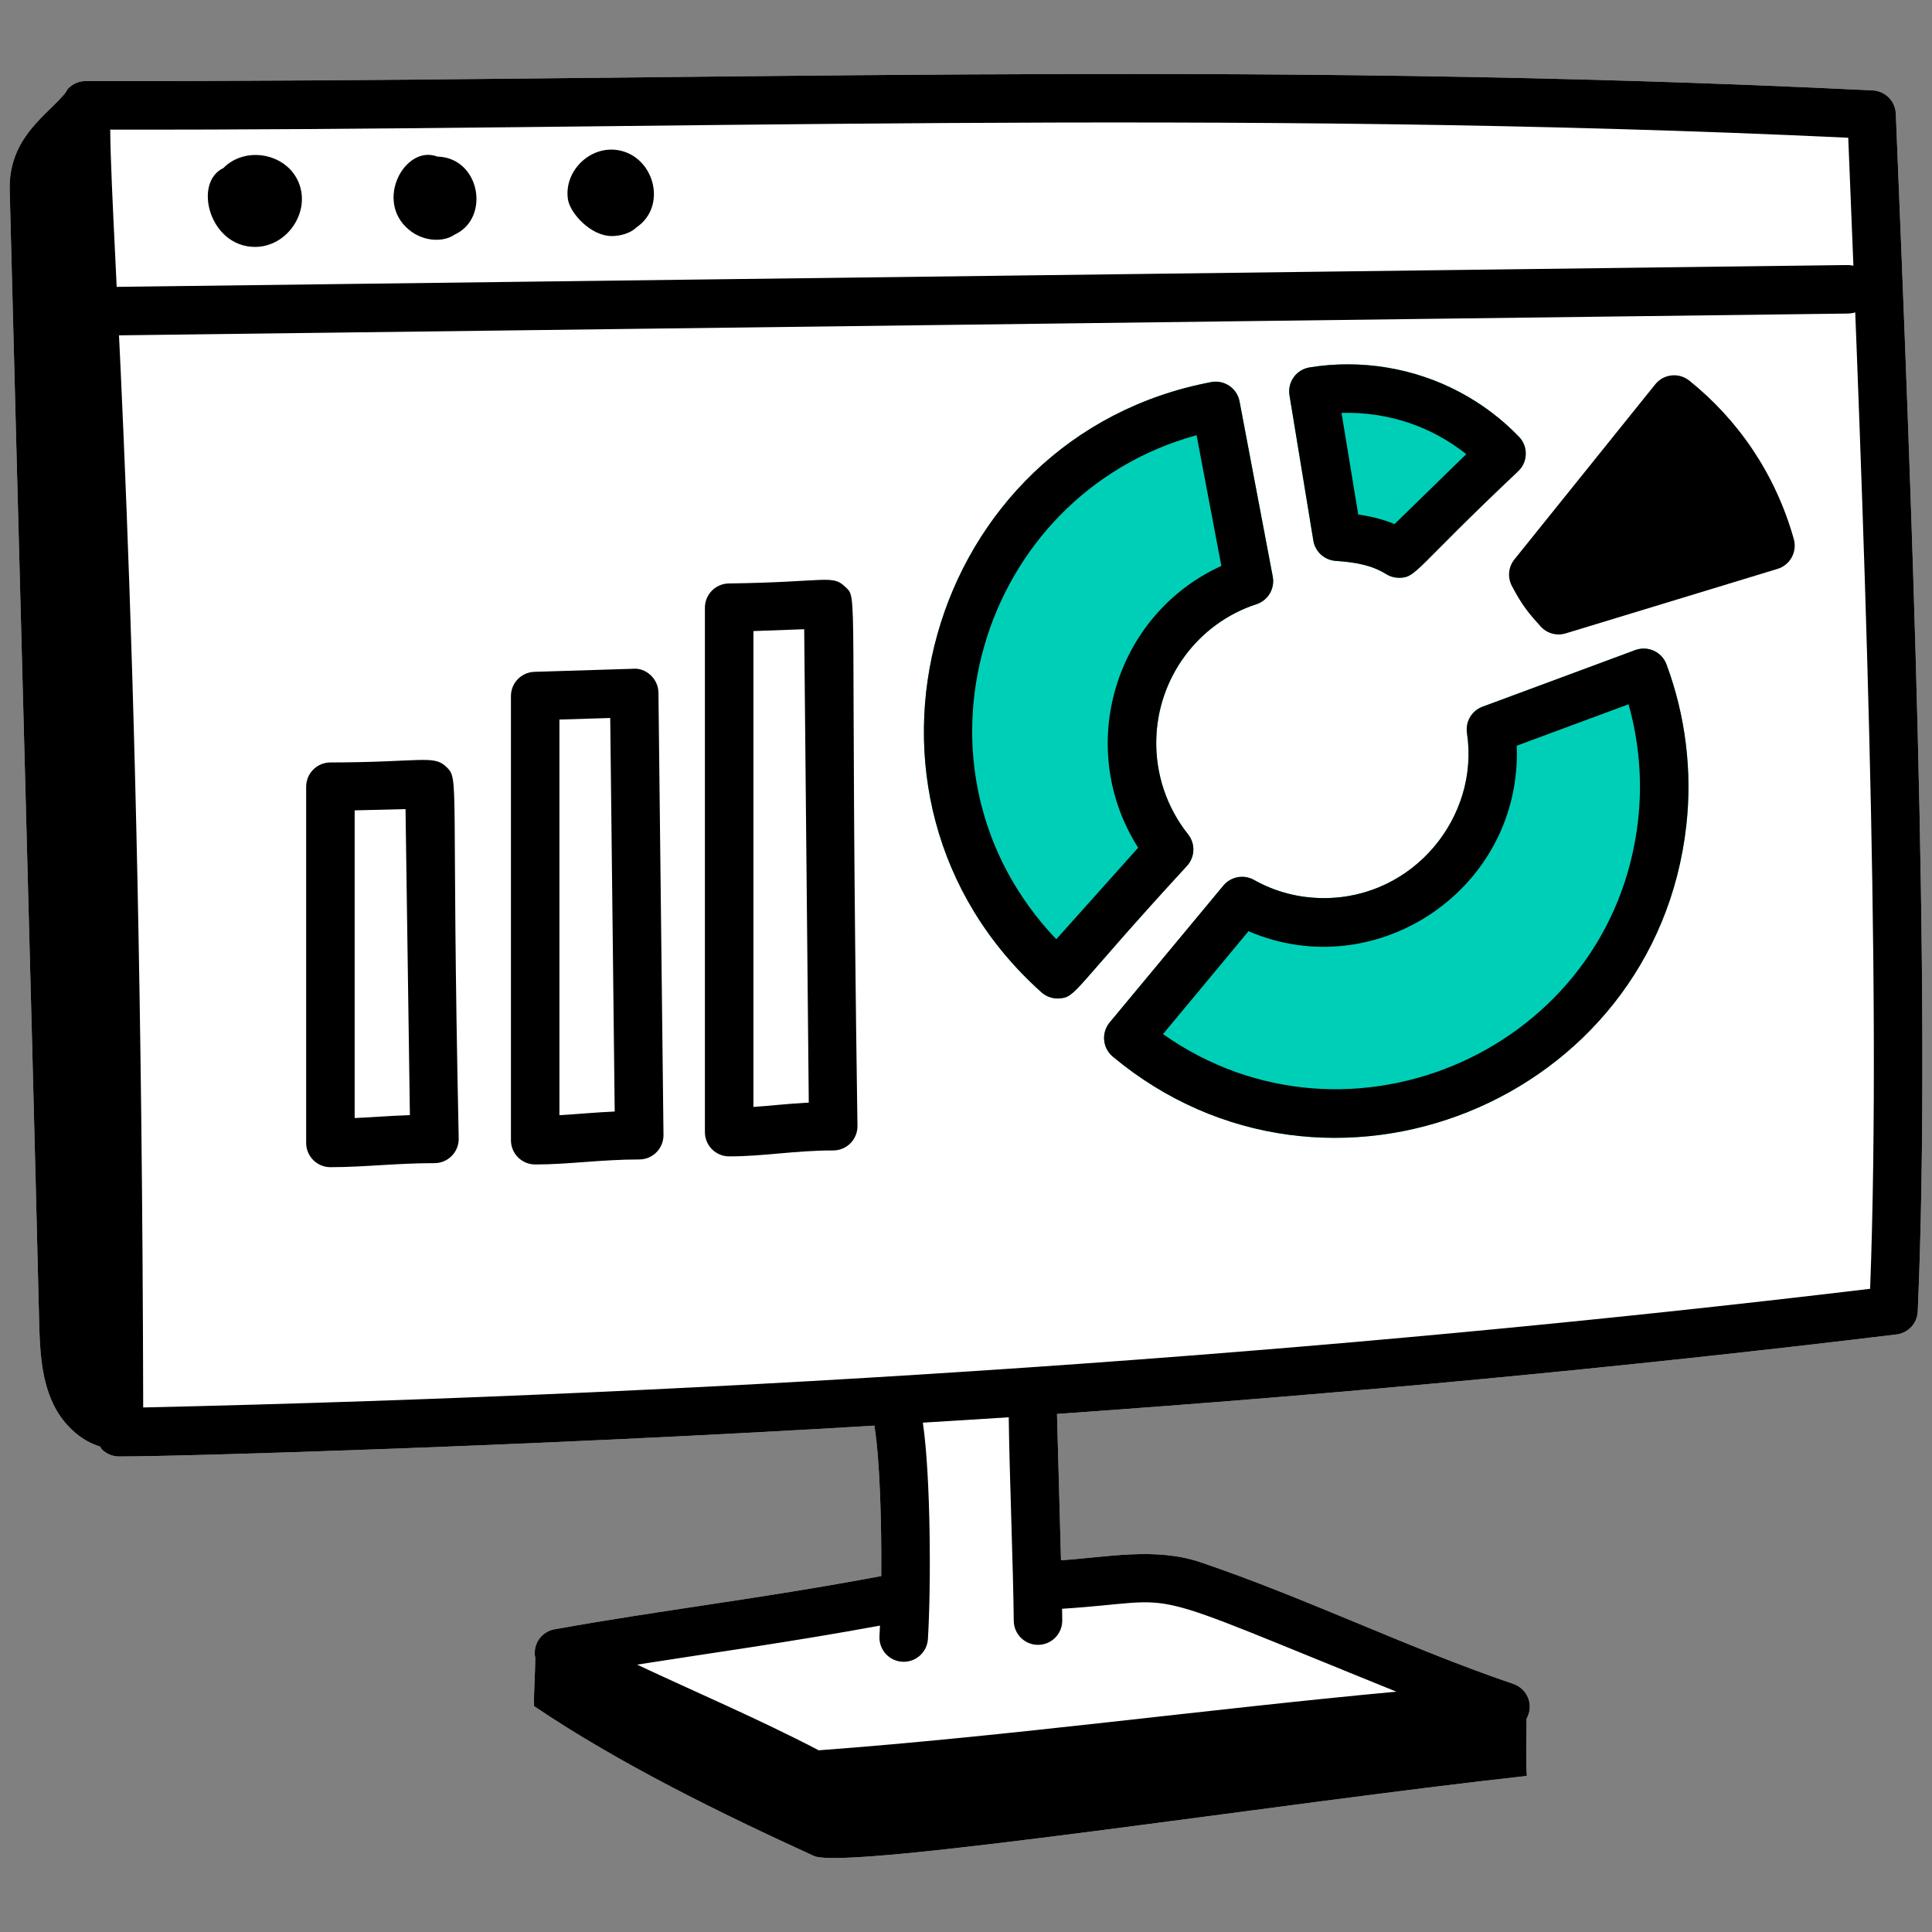
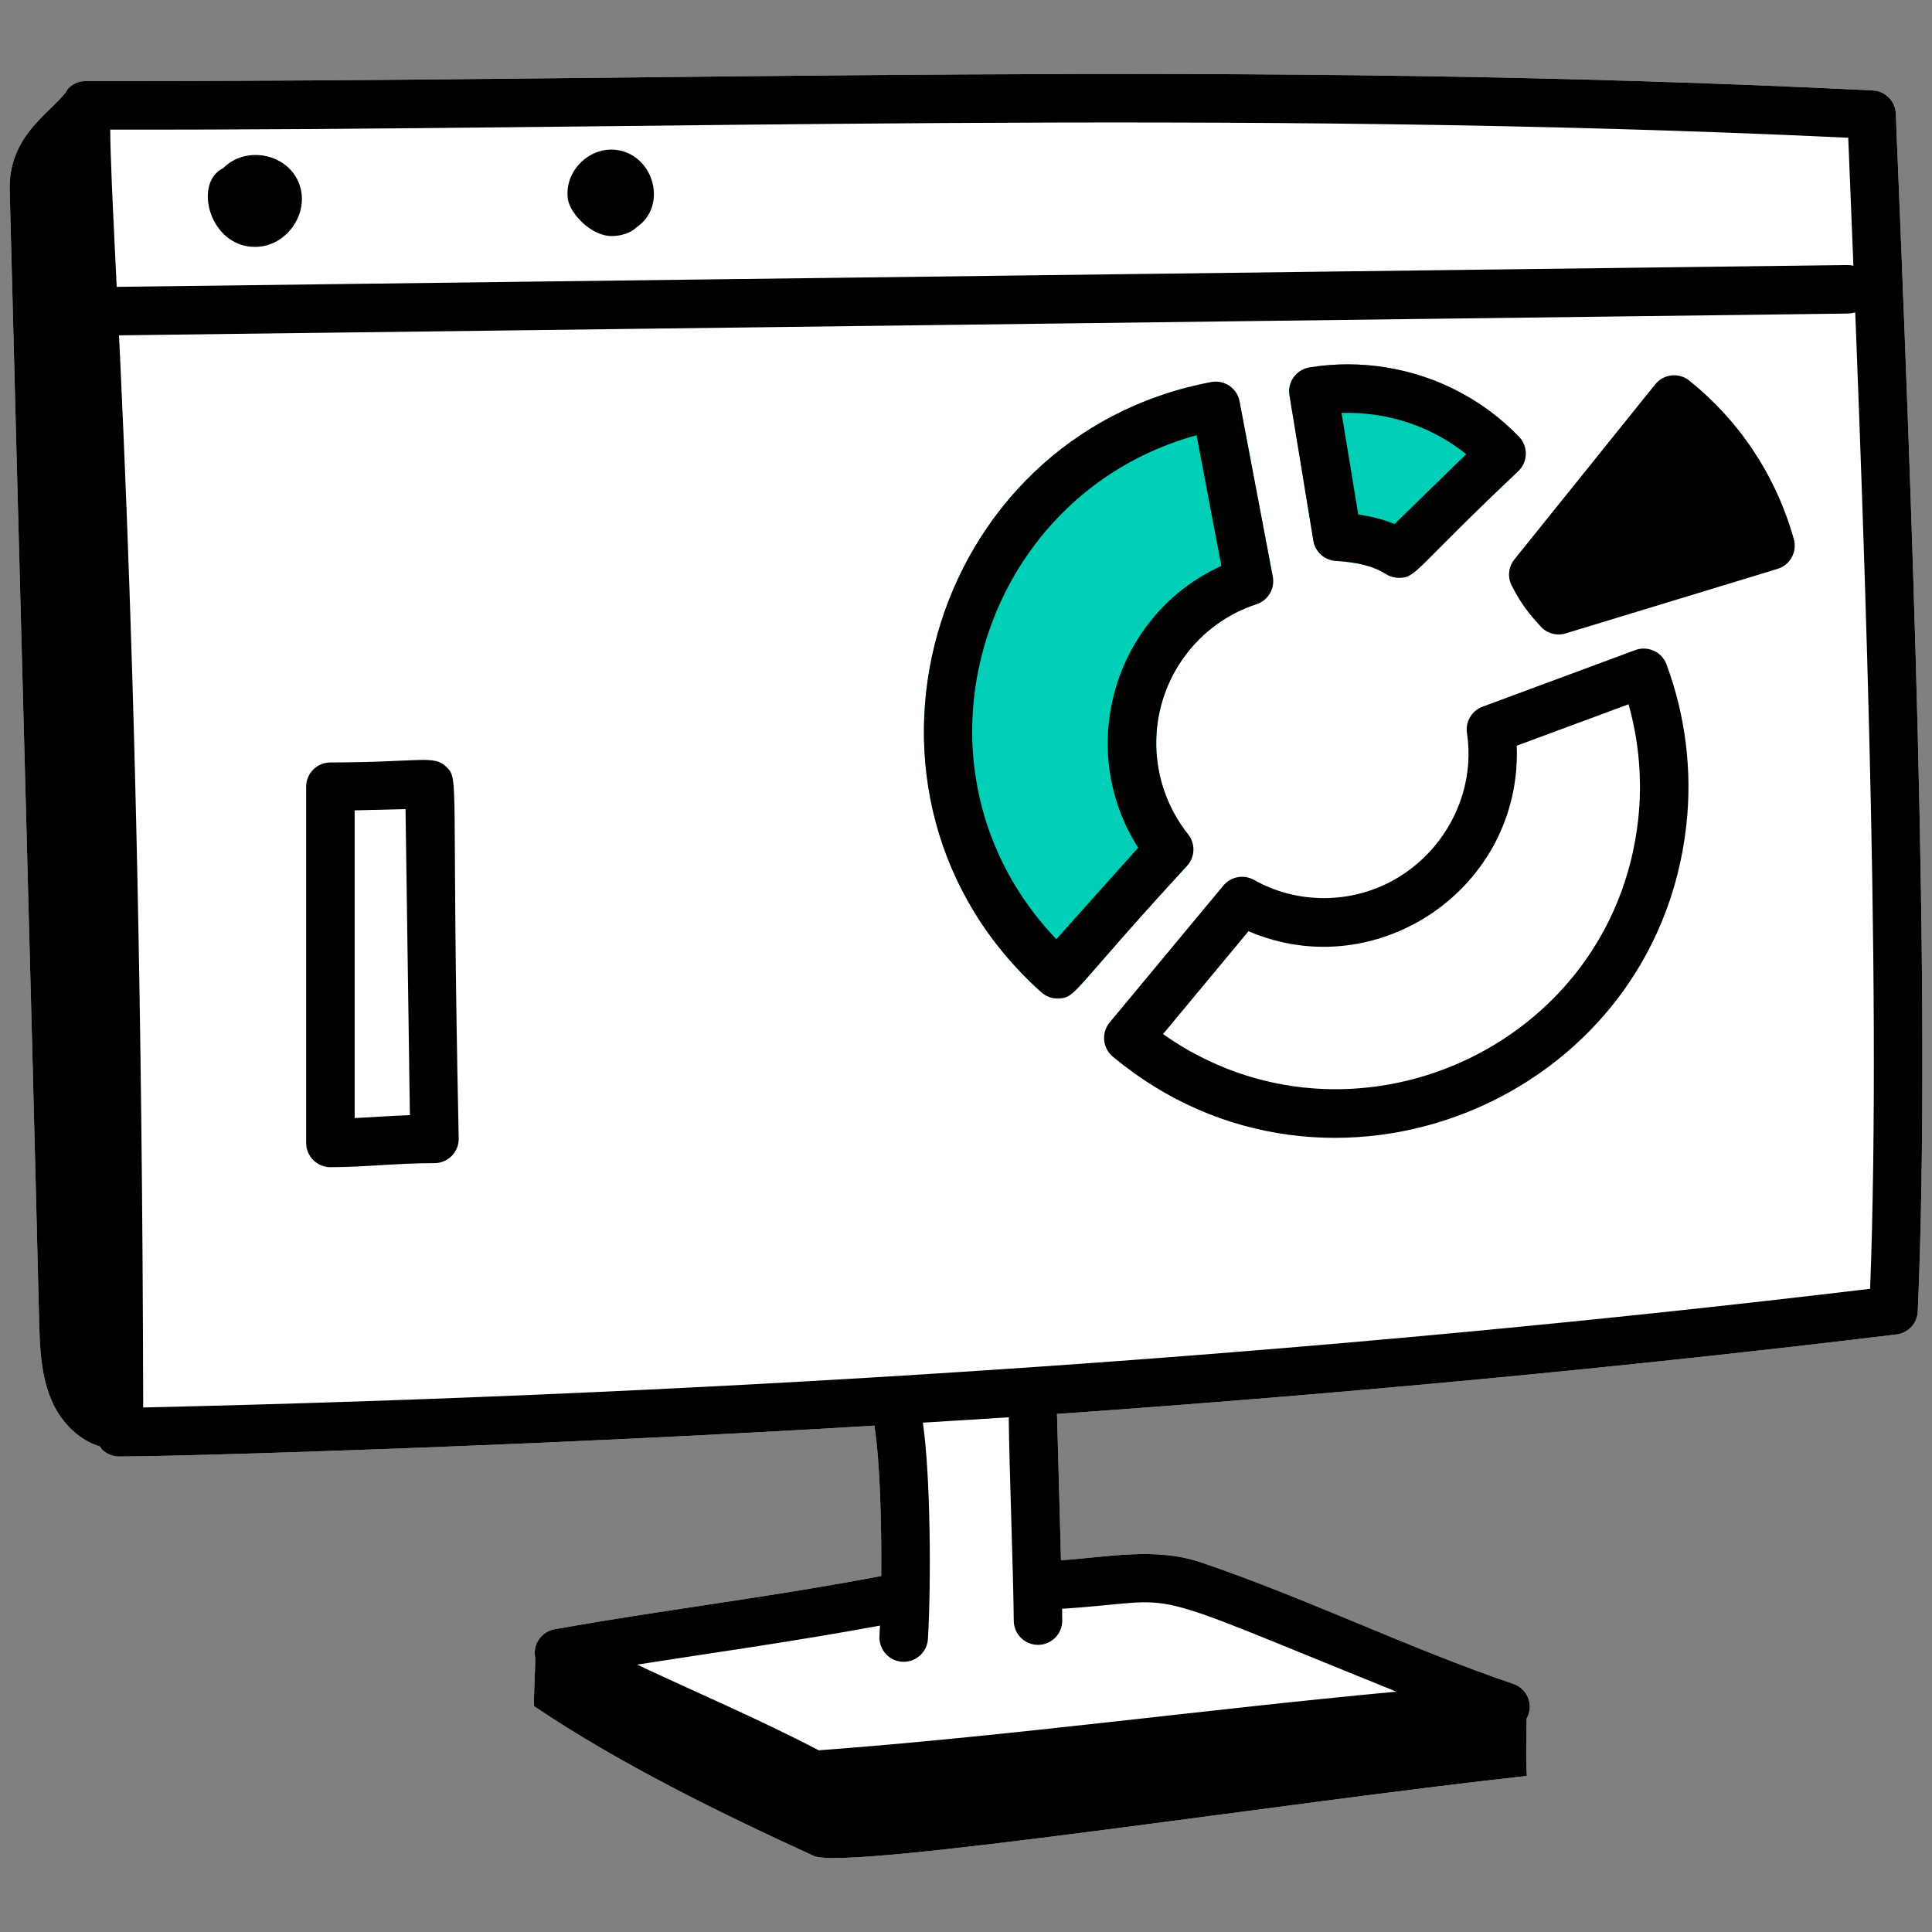
<svg xmlns="http://www.w3.org/2000/svg" version="1.0" id="Layer_1" x="0px" y="0px" viewBox="0 0 100 100" style="enable-background:new 0 0 100 100;" xml:space="preserve">
  <rect x="0" y="0" width="100" height="100" fill="#808080" stroke="none" />
  <style type="text/css">
	.st0{fill:#00CFB8;}
	.st1{fill:#FFFFFF;}
	.st2{fill:#778CEA;}
	.st3{fill:#00CEB7;}
	.st4{fill:#FFC14B;}
	.st5{fill:#FC5602;}
	.st6{fill:#4EDC87;}
	.st7{fill:#FF826D;}
	.st8{fill:#C665FC;}
	.st9{fill:#FFD49E;}
	.st10{fill:none;}
	.st11{fill:#6D4689;}
	.st12{fill:#231F20;}
	.st13{fill:#C9C9C9;}
	.st14{fill:#060606;}
	.st15{fill:#050505;}
	.st16{fill:#778DEB;}
	.st17{stroke:#000000;stroke-miterlimit:10;}
	.st18{fill:#FAD4FC;}
	.st19{fill:#C4EA71;}
	.st20{fill:#F0D6F7;}
	.st21{fill:none;stroke:#000000;stroke-width:3;stroke-miterlimit:10;}
	.st22{fill:#221F20;}
	.st23{fill:none;stroke:#000000;stroke-width:3;stroke-miterlimit:10;stroke-dasharray:10;}
	.st24{fill:#7CD88B;}
	.st25{fill:#69B7F7;}
	.st26{fill:#FFA26E;}
	.st27{fill:#E570CC;}
	.st28{fill:#606795;}
	.st29{fill:#F9C467;}
	.st30{fill:#7EE8E8;}
	.st31{fill:#C0B9EB;}
	.st32{fill:#FFFFFF;stroke:#FFFFFF;stroke-width:5;stroke-miterlimit:10;}
</style>
  <path class="st1" d="M96.934,4.68C64.389,3.078,35.428,4.235,4.433,4.197H4.431c-0.34,0-0.665,0.137-0.9,0.382  c-0.058,0.06-0.088,0.138-0.133,0.208C2.53,5.907,0.432,7.068,0.502,9.838c0.432,17.125,1.105,41.293,1.519,58.39  c0.036,1.488,0.082,3.023,0.701,4.377c0.476,1.041,1.384,1.948,2.453,2.266c0.038,0.051,0.061,0.113,0.108,0.158  c0.235,0.23,0.551,0.358,0.878,0.358c3.321,0,21.742-0.552,39.109-1.596c0.002,0.023-0.007,0.045-0.003,0.068  c0.277,1.75,0.368,5.001,0.346,7.717c-6.401,1.202-11.192,1.731-16.908,2.755c-0.657,0.118-1.154,0.753-0.999,1.492  c-0.004,0.802-0.083,1.722-0.063,2.487c4.393,2.967,9.661,5.55,14.482,7.753c1.69,0.772,24.46-2.782,36.904-4.141  c-0.066-1.119-0.011-1.95-0.014-2.963c0.408-0.722,0.026-1.56-0.684-1.8c-5.337-1.812-10.718-4.44-16.177-6.293  c-2.349-0.795-4.804-0.269-7.236-0.107c-0.242-8.698-0.201-7.444-0.209-7.574c14.904-1.044,29.426-2.414,43.451-4.114  c0.61-0.074,1.077-0.577,1.103-1.19c0.722-16.505-0.35-42.758-1.136-62C98.099,5.233,97.583,4.711,96.934,4.68L96.934,4.68z" />
  <g>
    <path class="st0" d="M61.496,43.186c-1.106-1.387-1.691-3.129-1.647-4.907c0.075-3.203,2.159-6.018,5.184-7.005   c0.6-0.195,0.961-0.806,0.845-1.427l-1.719-9.071c-0.129-0.681-0.788-1.128-1.468-0.999c-14.75,2.79-20.101,21.453-8.789,31.583   c0.259,0.233,0.598,0.339,0.907,0.319c0.909-0.049,0.661-0.376,6.64-6.873C61.857,44.349,61.877,43.665,61.496,43.186z" />
    <path class="st0" d="M67.778,19.018c-0.683,0.113-1.147,0.758-1.034,1.442l1.235,7.523c0.095,0.574,0.572,1.008,1.152,1.048   c1.021,0.07,1.858,0.215,2.623,0.688c0.204,0.127,0.433,0.188,0.66,0.188c0.907,0,0.799-0.453,6.181-5.53   c0.494-0.482,0.507-1.272,0.028-1.769c-0.889-0.925-1.919-1.7-3.058-2.306C73.195,19.038,70.435,18.584,67.778,19.018z" />
-     <path class="st0" d="M84.643,33.647l-7.908,2.932c-0.559,0.207-0.894,0.777-0.804,1.366c0.655,4.331-2.756,8.54-7.4,8.54   c-1.293,0-2.513-0.317-3.628-0.943c-0.526-0.293-1.191-0.172-1.58,0.293l-5.888,7.088c-0.441,0.533-0.369,1.322,0.162,1.767   c11.059,9.226,28.089,2.394,29.687-11.975c0.314-2.805-0.042-5.685-1.028-8.33C86.013,33.735,85.292,33.409,84.643,33.647z" />
    <g id="_x37_2_00000029014427022149949190000001243982929454763702_">
      <path d="M61.496,43.186c-1.106-1.387-1.691-3.129-1.647-4.907c0.075-3.203,2.159-6.018,5.184-7.005    c0.6-0.195,0.961-0.806,0.845-1.427l-1.719-9.071c-0.129-0.681-0.788-1.128-1.468-0.999c-14.75,2.79-20.101,21.453-8.789,31.583    c0.259,0.233,0.598,0.339,0.907,0.319c0.909-0.049,0.661-0.376,6.64-6.873C61.857,44.349,61.877,43.665,61.496,43.186z     M54.673,48.615c-8.338-8.753-4.033-22.991,7.261-26.089l1.283,6.766c-5.514,2.51-7.604,9.394-4.306,14.586L54.673,48.615z" />
      <path d="M67.778,19.018c-0.683,0.113-1.147,0.758-1.034,1.442l1.235,7.523c0.095,0.574,0.572,1.008,1.152,1.048    c1.021,0.07,1.858,0.215,2.623,0.688c0.204,0.127,0.433,0.188,0.66,0.188c0.907,0,0.799-0.453,6.181-5.53    c0.494-0.482,0.507-1.272,0.028-1.769c-0.889-0.925-1.919-1.7-3.058-2.306C73.195,19.038,70.435,18.584,67.778,19.018z     M72.181,27.127c-0.636-0.264-1.273-0.41-1.879-0.498l-0.864-5.257c2.441-0.07,4.689,0.726,6.455,2.135L72.181,27.127z" />
      <path d="M84.643,33.647l-7.908,2.932c-0.559,0.207-0.894,0.777-0.804,1.366c0.655,4.331-2.756,8.54-7.4,8.54    c-1.293,0-2.513-0.317-3.628-0.943c-0.526-0.293-1.191-0.172-1.58,0.293l-5.888,7.088c-0.441,0.533-0.369,1.322,0.162,1.767    c11.059,9.226,28.089,2.394,29.687-11.975c0.314-2.805-0.042-5.685-1.028-8.33C86.013,33.735,85.292,33.409,84.643,33.647z     M84.79,42.436c-1.32,11.872-14.948,17.892-24.592,11.089l4.424-5.325c6.646,2.855,14.168-2.224,13.884-9.602l5.787-2.145    C84.841,38.39,85.012,40.435,84.79,42.436z" />
      <path d="M87.438,19.7c-0.539-0.432-1.329-0.347-1.763,0.192l-7.289,9.062c-0.312,0.387-0.366,0.923-0.137,1.364    c0.544,1.049,0.931,1.481,1.489,2.102c0.32,0.359,0.826,0.509,1.302,0.364l10.966-3.339c0.652-0.199,1.026-0.883,0.842-1.54    C91.895,24.516,89.957,21.722,87.438,19.7z" />
      <path d="M96.934,4.68C64.389,3.078,35.428,4.235,4.433,4.197H4.431c-0.34,0-0.665,0.137-0.9,0.382    c-0.058,0.06-0.088,0.138-0.133,0.208C2.53,5.907,0.432,7.068,0.502,9.838c0.432,17.125,1.105,41.293,1.519,58.39    c0.036,1.488,0.082,3.023,0.701,4.377c0.476,1.041,1.384,1.948,2.453,2.266c0.038,0.051,0.061,0.113,0.108,0.158    c0.235,0.23,0.551,0.358,0.878,0.358c3.321,0,21.742-0.552,39.109-1.596c0.002,0.023-0.007,0.045-0.003,0.068    c0.277,1.75,0.368,5.001,0.346,7.717c-6.401,1.202-11.192,1.731-16.908,2.755c-0.657,0.118-1.154,0.753-0.999,1.492    c-0.004,0.802-0.083,1.722-0.063,2.487c4.393,2.967,9.661,5.55,14.482,7.753c1.69,0.772,24.46-2.782,36.904-4.141    c-0.066-1.119-0.011-1.95-0.014-2.963c0.408-0.722,0.026-1.56-0.684-1.8c-5.337-1.812-10.718-4.44-16.177-6.293    c-2.349-0.795-4.804-0.269-7.236-0.107c-0.242-8.698-0.201-7.444-0.209-7.574c14.904-1.044,29.426-2.414,43.451-4.114    c0.61-0.074,1.077-0.577,1.103-1.19c0.722-16.505-0.35-42.758-1.136-62C98.099,5.233,97.583,4.711,96.934,4.68L96.934,4.68z     M52.472,83.895c0.007,0.688,0.567,1.242,1.255,1.242h0.013c0.693-0.007,1.249-0.575,1.242-1.268    c-0.002-0.187-0.006-0.4-0.009-0.6c6.65-0.42,3.284-1.377,17.303,4.291c-9.875,0.915-20.055,2.305-29.898,3.035    c-3.128-1.63-6.34-2.995-9.403-4.434c3.801-0.599,7.956-1.169,12.572-2.02c-0.008,0.18-0.015,0.381-0.025,0.541    c-0.042,0.714,0.52,1.332,1.255,1.332c0.657,0,1.211-0.513,1.252-1.178c0.168-2.765,0.146-8.416-0.262-11.2    c1.482-0.093,2.971-0.179,4.445-0.278C52.247,76.292,52.444,81.091,52.472,83.895z M96.797,66.708    C68.69,70.075,38.63,72.14,7.412,72.85C7.323,30.701,5.757,12.659,5.705,6.708c27.262,0.054,57.704-1.101,89.96,0.422    C96.424,25.738,97.414,50.57,96.797,66.708z" />
      <path d="M23.096,39.688c-0.652-0.63-1.301-0.23-6.025-0.223c-0.681,0.017-1.224,0.574-1.224,1.255v18.438    c0,0.693,0.562,1.255,1.255,1.255c1.773,0,3.392-0.209,5.386-0.209c0.707,0,1.265-0.58,1.255-1.273    C23.342,40.149,23.801,40.365,23.096,39.688z M18.357,57.87V41.944l2.633-0.065l0.226,15.84    C20.114,57.757,19.3,57.829,18.357,57.87z" />
-       <path d="M32.787,34.615l-5.125,0.159c-0.677,0.02-1.216,0.576-1.216,1.254v22.99c0,0.693,0.562,1.255,1.255,1.255    c1.736,0,3.405-0.26,5.386-0.26c0.702,0,1.262-0.574,1.255-1.27l-0.261-22.889C34.074,35.114,33.411,34.56,32.787,34.615z     M28.956,57.722V37.244l2.629-0.081l0.232,20.369C30.719,57.582,29.907,57.667,28.956,57.722z" />
-       <path d="M43.732,30.359c-0.658-0.631-0.994-0.224-6.037-0.159c-0.675,0.025-1.209,0.579-1.209,1.254v27.145    c0,0.693,0.562,1.255,1.255,1.255c1.808,0,3.377-0.307,5.386-0.307c0.692,0,1.262-0.565,1.255-1.267    C43.966,29.797,44.455,31.049,43.732,30.359z M38.997,57.295V32.664l2.628-0.096l0.237,24.502    C40.682,57.133,39.95,57.231,38.997,57.295z" />
      <path d="M96.987,14.957c-0.009-0.693-0.631-1.247-1.39-1.238L5.573,14.854c-0.759,0.01-1.367,0.579-1.359,1.272    c0.009,0.693,0.631,1.247,1.39,1.238l90.024-1.134C96.387,16.22,96.995,15.65,96.987,14.957z" />
      <path d="M13.202,12.78c1.655,0,2.891-1.803,2.255-3.338C14.827,7.923,12.697,7.539,11.56,8.7    C9.979,9.444,10.835,12.78,13.202,12.78z" />
-       <path d="M23.535,12.14c1.856-0.845,1.324-3.978-0.9-4.036c-1.666-0.637-3.284,2.298-1.459,3.795    C21.973,12.553,23.01,12.52,23.535,12.14z" />
      <path d="M31.669,12.218c0.439,0,0.965-0.143,1.278-0.451c1.611-1.099,0.915-3.67-0.945-3.993c-1.46-0.252-2.827,1.083-2.605,2.549    C29.5,11.011,30.555,12.218,31.669,12.218z" />
    </g>
  </g>
</svg>